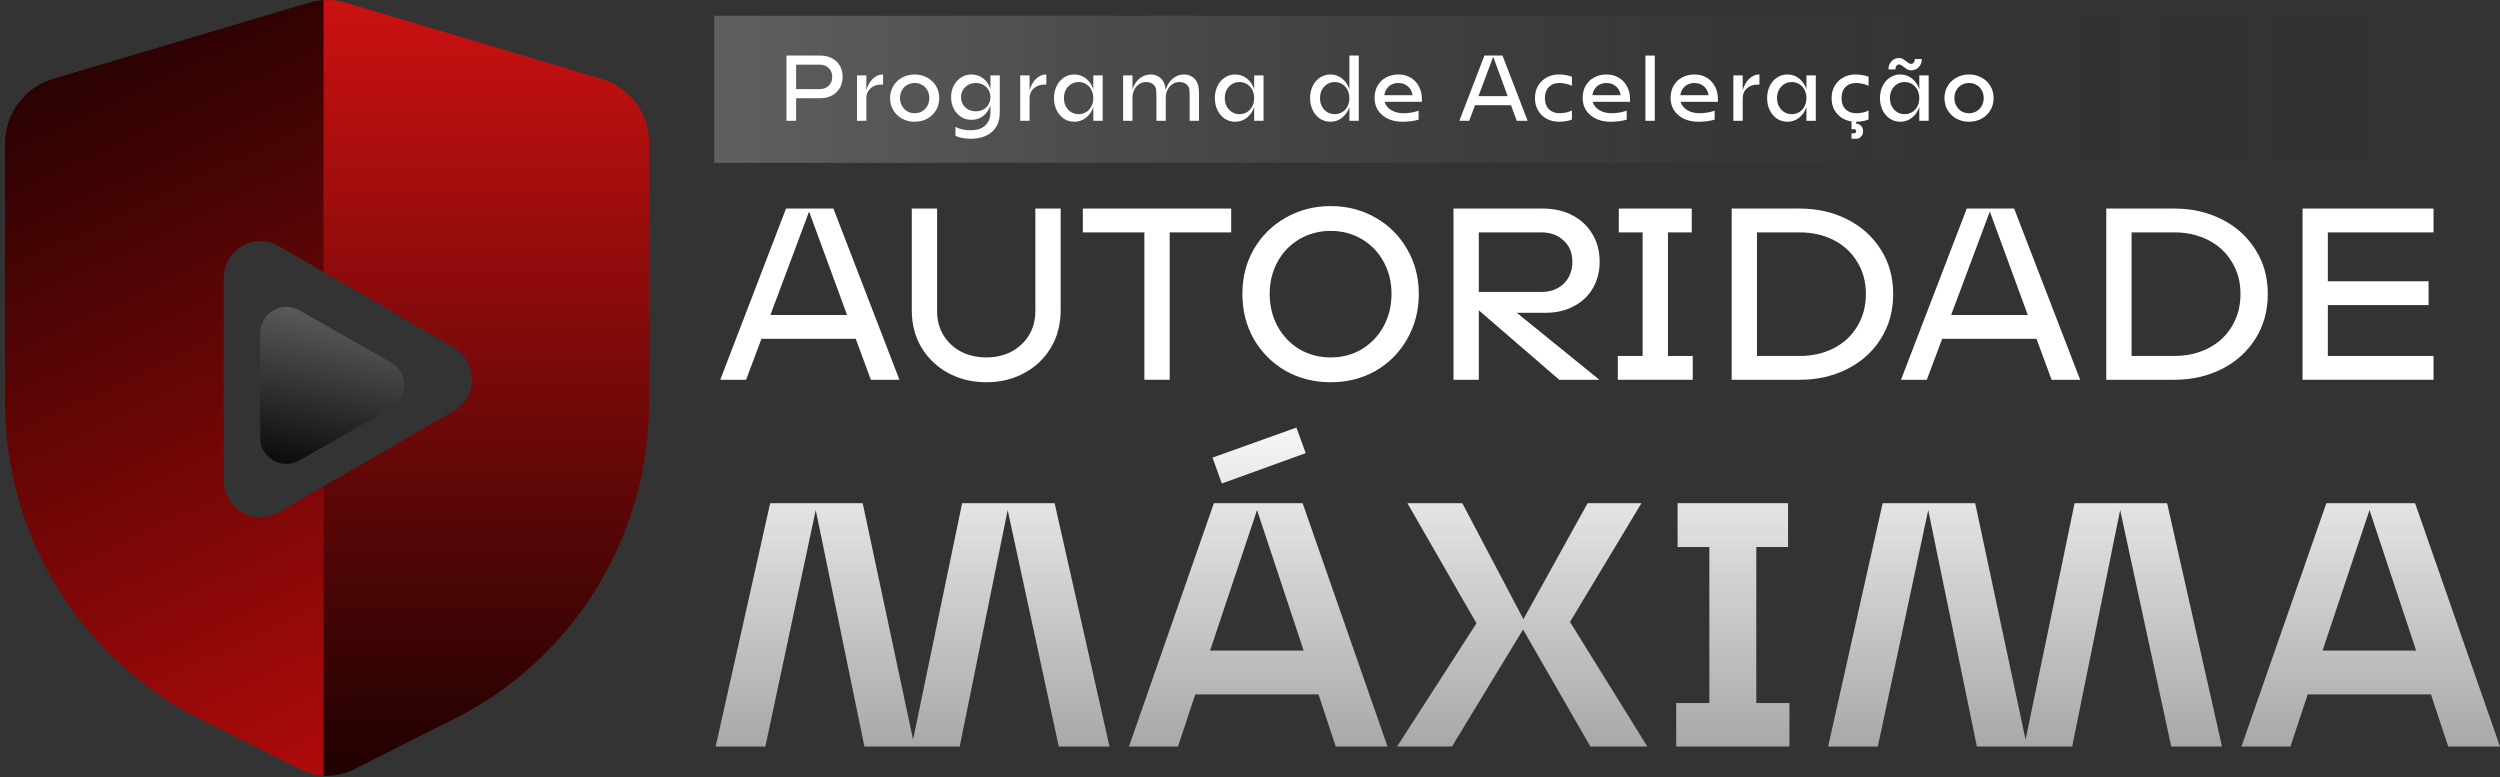
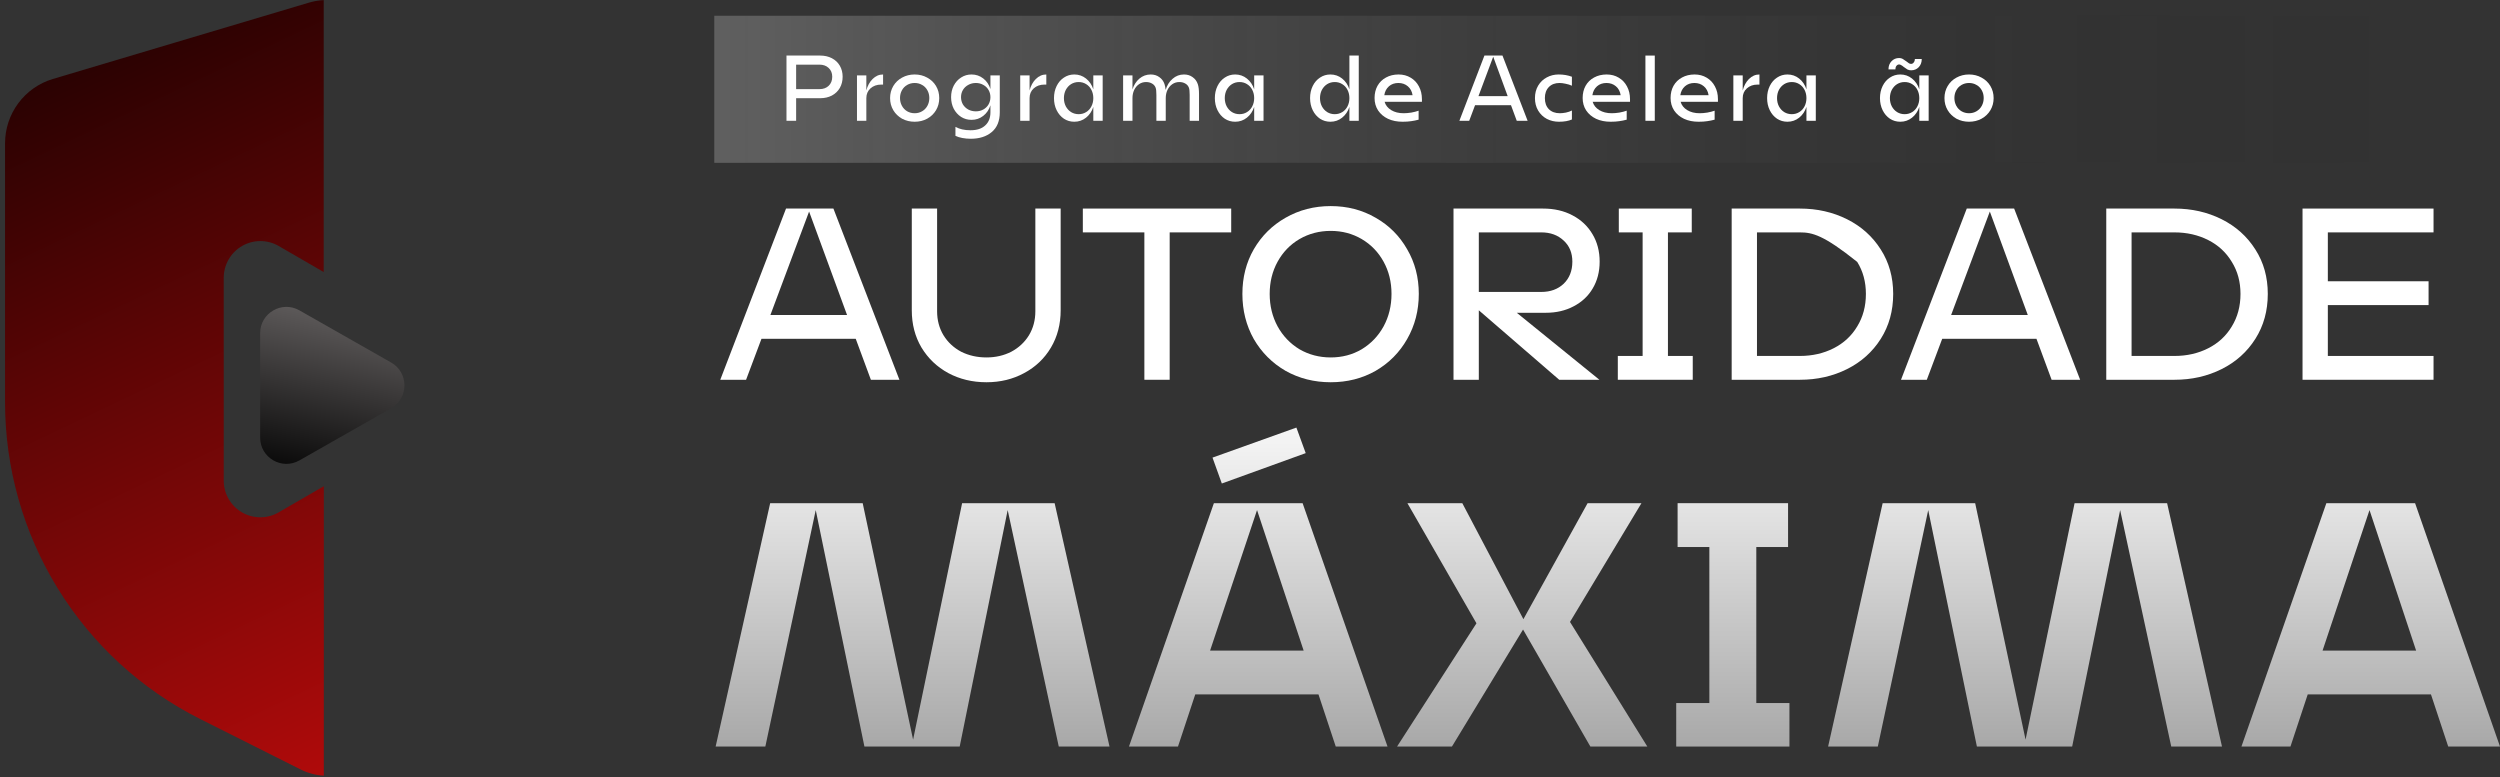
<svg xmlns="http://www.w3.org/2000/svg" width="476" height="148" viewBox="0 0 476 148" fill="none">
  <rect x="0" y="0" width="476" height="148" fill="#333333" stroke="none" />
  <path d="M42.597 52.891V91.493C42.596 92.722 42.917 93.929 43.528 94.994C44.14 96.059 45.02 96.943 46.081 97.558C47.142 98.172 48.345 98.495 49.57 98.495C50.795 98.494 51.998 98.169 53.058 97.554L61.655 92.57V147.683C60.106 147.6 58.59 147.195 57.207 146.489L38.047 136.867C26.897 131.258 17.524 122.648 10.974 112C4.424 101.351 0.957 89.084 0.961 76.571V27.284C0.961 24.532 1.847 21.853 3.487 19.646C5.127 17.44 7.433 15.823 10.062 15.037L58.668 0.548C59.63 0.248 60.627 0.07 61.633 0.021V51.799L53.036 46.823C51.975 46.215 50.775 45.897 49.553 45.9C48.332 45.904 47.133 46.229 46.076 46.843C45.019 47.458 44.142 48.34 43.531 49.401C42.921 50.462 42.599 51.666 42.597 52.891Z" fill="url(#paint0_linear_198_82)" />
-   <path d="M123.599 27.284V76.571C123.602 89.084 120.136 101.352 113.586 112C107.036 122.648 97.662 131.258 86.513 136.867L67.36 146.489C65.591 147.391 63.614 147.803 61.633 147.683V92.57L86.367 78.25C87.427 77.636 88.308 76.754 88.92 75.69C89.533 74.627 89.855 73.421 89.855 72.192C89.855 70.964 89.533 69.758 88.92 68.694C88.308 67.631 87.427 66.748 86.367 66.135L61.633 51.8V0.021C63.079 -0.063 64.527 0.108 65.914 0.527L114.498 15.016C117.13 15.803 119.438 17.423 121.079 19.634C122.72 21.845 123.602 24.528 123.599 27.284Z" fill="url(#paint1_linear_198_82)" />
  <path d="M74.479 69.03C77.85 70.947 77.85 75.805 74.479 77.722L57.005 87.662C53.672 89.558 49.533 87.151 49.533 83.316L49.533 63.436C49.533 59.601 53.672 57.194 57.005 59.09L74.479 69.03Z" fill="url(#paint2_linear_198_82)" />
  <path d="M162.934 64.513H144.982L142.053 72.308H137.14L149.659 39.711H158.682L171.248 72.308H165.815L162.934 64.513ZM161.28 59.978L154.052 40.278L146.683 59.978H161.28Z" fill="url(#paint3_linear_198_82)" />
  <path d="M187.825 72.78C185.148 72.78 182.722 72.198 180.549 71.032C178.408 69.867 176.707 68.245 175.447 66.166C174.219 64.088 173.605 61.726 173.605 59.08V39.711H178.424V59.269C178.424 60.97 178.833 62.498 179.652 63.852C180.471 65.174 181.589 66.214 183.006 66.97C184.455 67.694 186.061 68.056 187.825 68.056C189.557 68.056 191.131 67.694 192.549 66.97C193.966 66.214 195.084 65.174 195.903 63.852C196.722 62.498 197.131 60.97 197.131 59.269V39.711H201.95V59.08C201.95 61.726 201.336 64.088 200.107 66.166C198.879 68.245 197.178 69.867 195.005 71.032C192.864 72.198 190.47 72.78 187.825 72.78Z" fill="url(#paint4_linear_198_82)" />
  <path d="M234.422 44.247H222.706V72.308H217.888V44.247H206.172V39.711H234.422V44.247Z" fill="url(#paint5_linear_198_82)" />
  <path d="M253.369 72.78C250.22 72.78 247.354 72.056 244.771 70.607C242.22 69.127 240.205 67.111 238.724 64.56C237.276 61.978 236.551 59.112 236.551 55.962C236.551 52.813 237.276 49.978 238.724 47.459C240.205 44.908 242.22 42.908 244.771 41.459C247.354 39.979 250.22 39.239 253.369 39.239C256.519 39.239 259.369 39.979 261.92 41.459C264.471 42.908 266.471 44.908 267.92 47.459C269.4 49.978 270.14 52.813 270.14 55.962C270.14 59.112 269.4 61.978 267.92 64.56C266.471 67.111 264.471 69.127 261.92 70.607C259.369 72.056 256.519 72.78 253.369 72.78ZM253.369 68.056C255.542 68.056 257.511 67.537 259.274 66.497C261.038 65.426 262.424 63.978 263.432 62.151C264.439 60.293 264.943 58.23 264.943 55.962C264.943 53.695 264.439 51.648 263.432 49.821C262.424 47.994 261.038 46.561 259.274 45.522C257.511 44.483 255.542 43.963 253.369 43.963C251.196 43.963 249.212 44.483 247.417 45.522C245.653 46.561 244.267 47.994 243.26 49.821C242.252 51.648 241.748 53.695 241.748 55.962C241.748 58.23 242.252 60.293 243.26 62.151C244.267 63.978 245.653 65.426 247.417 66.497C249.212 67.537 251.196 68.056 253.369 68.056Z" fill="url(#paint6_linear_198_82)" />
  <path d="M288.794 59.553L304.526 72.308H296.873L281.566 59.08V72.308H276.748V39.711H293.802C295.912 39.711 297.77 40.137 299.376 40.987C301.014 41.837 302.29 43.034 303.203 44.577C304.116 46.089 304.573 47.837 304.573 49.821C304.573 51.742 304.132 53.443 303.25 54.923C302.4 56.372 301.187 57.506 299.613 58.325C298.069 59.143 296.306 59.553 294.321 59.553H288.794ZM281.566 55.584H293.471C295.203 55.584 296.621 55.065 297.723 54.026C298.825 52.955 299.376 51.553 299.376 49.821C299.376 48.152 298.825 46.813 297.723 45.806C296.621 44.766 295.203 44.247 293.471 44.247H281.566V55.584Z" fill="url(#paint7_linear_198_82)" />
  <path d="M322.299 67.773V72.308H308.032V67.773H312.756V44.247H308.221V39.711H322.11V44.247H317.575V67.773H322.299Z" fill="url(#paint8_linear_198_82)" />
-   <path d="M342.701 39.711C345.976 39.711 348.968 40.389 351.677 41.743C354.385 43.097 356.527 45.018 358.102 47.506C359.676 49.963 360.464 52.782 360.464 55.962C360.464 59.175 359.676 62.025 358.102 64.513C356.527 67.001 354.385 68.922 351.677 70.276C348.968 71.631 345.976 72.308 342.701 72.308H329.71V39.711H342.701ZM342.701 67.773C345.063 67.773 347.205 67.285 349.126 66.308C351.047 65.332 352.543 63.946 353.614 62.151C354.716 60.356 355.267 58.293 355.267 55.962C355.267 53.663 354.716 51.632 353.614 49.868C352.543 48.073 351.047 46.687 349.126 45.711C347.205 44.735 345.063 44.247 342.701 44.247H334.528V67.773H342.701Z" fill="url(#paint9_linear_198_82)" />
+   <path d="M342.701 39.711C345.976 39.711 348.968 40.389 351.677 41.743C354.385 43.097 356.527 45.018 358.102 47.506C359.676 49.963 360.464 52.782 360.464 55.962C360.464 59.175 359.676 62.025 358.102 64.513C356.527 67.001 354.385 68.922 351.677 70.276C348.968 71.631 345.976 72.308 342.701 72.308H329.71V39.711H342.701ZM342.701 67.773C345.063 67.773 347.205 67.285 349.126 66.308C351.047 65.332 352.543 63.946 353.614 62.151C354.716 60.356 355.267 58.293 355.267 55.962C355.267 53.663 354.716 51.632 353.614 49.868C347.205 44.735 345.063 44.247 342.701 44.247H334.528V67.773H342.701Z" fill="url(#paint9_linear_198_82)" />
  <path d="M387.745 64.513H369.793L366.864 72.308H361.951L374.47 39.711H383.493L396.059 72.308H390.627L387.745 64.513ZM386.091 59.978L378.863 40.278L371.494 59.978H386.091Z" fill="url(#paint10_linear_198_82)" />
  <path d="M414.024 39.711C417.3 39.711 420.292 40.389 423 41.743C425.709 43.097 427.85 45.018 429.425 47.506C431 49.963 431.787 52.782 431.787 55.962C431.787 59.175 431 62.025 429.425 64.513C427.85 67.001 425.709 68.922 423 70.276C420.292 71.631 417.3 72.308 414.024 72.308H401.033V39.711H414.024ZM414.024 67.773C416.386 67.773 418.528 67.285 420.449 66.308C422.37 65.332 423.866 63.946 424.937 62.151C426.039 60.356 426.59 58.293 426.59 55.962C426.59 53.663 426.039 51.632 424.937 49.868C423.866 48.073 422.37 46.687 420.449 45.711C418.528 44.735 416.386 44.247 414.024 44.247H405.852V67.773H414.024Z" fill="url(#paint11_linear_198_82)" />
  <path d="M443.22 44.247V53.553H462.4V58.088H443.22V67.773H463.345V72.308H438.402V39.711H463.345V44.247H443.22Z" fill="url(#paint12_linear_198_82)" />
  <path d="M211.251 142.143H201.589L191.862 97.12L182.726 142.143H164.585L155.317 97.12L145.721 142.143H136.257L146.641 95.805H164.256L173.852 140.828L183.186 95.805H200.801L211.251 142.143Z" fill="url(#paint13_linear_198_82)" />
  <path d="M251.039 132.218H227.575L224.288 142.143H214.955L231.124 95.805H248.016L264.184 142.143H254.325L251.039 132.218ZM248.213 123.871L239.34 97.12L230.401 123.871H248.213ZM230.861 87.129L246.833 81.411L248.607 86.275L232.635 92.059L230.861 87.129Z" fill="url(#paint14_linear_198_82)" />
  <path d="M302.806 142.143L289.989 119.861L276.449 142.143H265.999L281.116 118.678L267.97 95.805H278.421L290.055 117.89L302.28 95.805H312.533L298.928 118.415L313.651 142.143H302.806Z" fill="url(#paint15_linear_198_82)" />
  <path d="M340.71 133.861V142.143H319.152V133.861H325.462V104.153H319.415V95.805H340.447V104.153H334.4V133.861H340.71Z" fill="url(#paint16_linear_198_82)" />
  <path d="M423.067 142.143H413.405L403.677 97.12L394.541 142.143H376.4L367.133 97.12L357.537 142.143H348.072L358.457 95.805H376.072L385.668 140.828L395.001 95.805H412.616L423.067 142.143Z" fill="url(#paint17_linear_198_82)" />
  <path d="M462.855 132.218H439.39L436.104 142.143H426.77L442.939 95.805H459.831L476 142.143H466.141L462.855 132.218ZM460.028 123.871L451.155 97.12L442.216 123.871H460.028Z" fill="url(#paint18_linear_198_82)" />
  <rect x="136" y="3" width="327" height="28" fill="url(#paint19_linear_198_82)" />
  <path d="M156.172 10.58C157 10.58 157.738 10.748 158.386 11.084C159.034 11.42 159.538 11.894 159.898 12.506C160.258 13.118 160.438 13.82 160.438 14.612C160.438 15.416 160.258 16.13 159.898 16.754C159.538 17.366 159.034 17.846 158.386 18.194C157.738 18.53 157 18.698 156.172 18.698H151.582V23H149.746V10.58H156.172ZM156.028 16.97C156.748 16.97 157.33 16.76 157.774 16.34C158.23 15.908 158.458 15.332 158.458 14.612C158.458 13.916 158.23 13.358 157.774 12.938C157.33 12.518 156.748 12.308 156.028 12.308H151.582V16.97H156.028Z" fill="white" />
  <path d="M164.951 17.222C165.179 16.334 165.575 15.608 166.139 15.044C166.715 14.468 167.381 14.18 168.137 14.18V16.106H167.759C166.955 16.106 166.283 16.346 165.743 16.826C165.215 17.306 164.951 17.924 164.951 18.68V23H163.169V14.36H164.951V17.222Z" fill="white" />
  <path d="M174.152 23.18C173.276 23.18 172.478 22.988 171.758 22.604C171.05 22.208 170.492 21.668 170.084 20.984C169.676 20.3 169.472 19.532 169.472 18.68C169.472 17.828 169.676 17.06 170.084 16.376C170.492 15.692 171.05 15.158 171.758 14.774C172.478 14.378 173.276 14.18 174.152 14.18C175.028 14.18 175.82 14.378 176.528 14.774C177.248 15.158 177.812 15.692 178.22 16.376C178.628 17.06 178.832 17.828 178.832 18.68C178.832 19.532 178.628 20.3 178.22 20.984C177.812 21.668 177.248 22.208 176.528 22.604C175.82 22.988 175.028 23.18 174.152 23.18ZM174.152 21.56C174.68 21.56 175.154 21.434 175.574 21.182C176.006 20.93 176.342 20.582 176.582 20.138C176.822 19.694 176.942 19.202 176.942 18.662C176.942 18.122 176.822 17.636 176.582 17.204C176.342 16.76 176.006 16.418 175.574 16.178C175.154 15.926 174.68 15.8 174.152 15.8C173.624 15.8 173.144 15.926 172.712 16.178C172.292 16.418 171.962 16.76 171.722 17.204C171.482 17.636 171.362 18.122 171.362 18.662C171.362 19.202 171.482 19.694 171.722 20.138C171.962 20.582 172.292 20.93 172.712 21.182C173.144 21.434 173.624 21.56 174.152 21.56Z" fill="white" />
  <path d="M190.359 14.36V21.38C190.359 23.036 189.849 24.29 188.829 25.142C187.821 25.994 186.483 26.42 184.815 26.42C184.287 26.42 183.759 26.372 183.231 26.276C182.715 26.18 182.277 26.042 181.917 25.862V24.152C182.337 24.38 182.769 24.542 183.213 24.638C183.669 24.746 184.191 24.8 184.779 24.8C186.003 24.8 186.939 24.494 187.587 23.882C188.247 23.282 188.577 22.448 188.577 21.38V20.048C188.313 20.888 187.857 21.56 187.209 22.064C186.561 22.568 185.817 22.82 184.977 22.82C184.245 22.82 183.585 22.634 182.997 22.262C182.409 21.878 181.941 21.362 181.593 20.714C181.257 20.054 181.089 19.316 181.089 18.5C181.089 17.684 181.257 16.952 181.593 16.304C181.941 15.644 182.409 15.128 182.997 14.756C183.585 14.372 184.245 14.18 184.977 14.18C185.817 14.18 186.561 14.432 187.209 14.936C187.857 15.44 188.313 16.112 188.577 16.952V14.36H190.359ZM185.805 21.2C186.321 21.2 186.789 21.086 187.209 20.858C187.641 20.618 187.977 20.294 188.217 19.886C188.457 19.466 188.577 19.004 188.577 18.5C188.577 17.996 188.457 17.54 188.217 17.132C187.977 16.712 187.641 16.388 187.209 16.16C186.789 15.92 186.321 15.8 185.805 15.8C185.277 15.8 184.797 15.92 184.365 16.16C183.933 16.388 183.591 16.712 183.339 17.132C183.099 17.54 182.979 17.996 182.979 18.5C182.979 19.004 183.099 19.466 183.339 19.886C183.591 20.294 183.933 20.618 184.365 20.858C184.797 21.086 185.277 21.2 185.805 21.2Z" fill="white" />
  <path d="M196.032 17.222C196.26 16.334 196.656 15.608 197.22 15.044C197.796 14.468 198.462 14.18 199.218 14.18V16.106H198.84C198.036 16.106 197.364 16.346 196.824 16.826C196.296 17.306 196.032 17.924 196.032 18.68V23H194.25V14.36H196.032V17.222Z" fill="white" />
  <path d="M209.949 14.36V23H208.167V20.354C207.891 21.206 207.429 21.89 206.781 22.406C206.133 22.922 205.389 23.18 204.549 23.18C203.817 23.18 203.157 22.988 202.569 22.604C201.981 22.208 201.519 21.668 201.183 20.984C200.847 20.3 200.679 19.532 200.679 18.68C200.679 17.828 200.847 17.06 201.183 16.376C201.519 15.692 201.981 15.158 202.569 14.774C203.157 14.378 203.817 14.18 204.549 14.18C205.389 14.18 206.133 14.438 206.781 14.954C207.429 15.47 207.891 16.154 208.167 17.006V14.36H209.949ZM205.377 21.74C205.905 21.74 206.379 21.608 206.799 21.344C207.231 21.08 207.567 20.714 207.807 20.246C208.047 19.778 208.167 19.256 208.167 18.68C208.167 18.104 208.047 17.582 207.807 17.114C207.567 16.646 207.231 16.28 206.799 16.016C206.379 15.752 205.905 15.62 205.377 15.62C204.849 15.62 204.369 15.752 203.937 16.016C203.517 16.28 203.181 16.646 202.929 17.114C202.689 17.582 202.569 18.104 202.569 18.68C202.569 19.256 202.689 19.778 202.929 20.246C203.181 20.714 203.517 21.08 203.937 21.344C204.369 21.608 204.849 21.74 205.377 21.74Z" fill="white" />
  <path d="M228.06 16.016C228.216 16.472 228.294 17.108 228.294 17.924V23H226.512V18.086C226.512 17.726 226.5 17.45 226.476 17.258C226.464 17.054 226.428 16.868 226.368 16.7C226.236 16.352 226.008 16.088 225.684 15.908C225.36 15.716 224.982 15.62 224.55 15.62C224.046 15.62 223.596 15.758 223.2 16.034C222.816 16.298 222.51 16.664 222.282 17.132C222.066 17.6 221.958 18.116 221.958 18.68V23H220.176V18.086C220.176 17.726 220.164 17.45 220.14 17.258C220.128 17.054 220.092 16.868 220.032 16.7C219.9 16.352 219.672 16.088 219.348 15.908C219.024 15.716 218.646 15.62 218.214 15.62C217.71 15.62 217.26 15.758 216.864 16.034C216.48 16.298 216.174 16.664 215.946 17.132C215.73 17.6 215.622 18.116 215.622 18.68V23H213.84V14.36H215.622V17.024C215.886 16.184 216.324 15.5 216.936 14.972C217.56 14.444 218.28 14.18 219.096 14.18C219.732 14.18 220.278 14.348 220.734 14.684C221.202 15.008 221.532 15.452 221.724 16.016C221.82 16.304 221.892 16.67 221.94 17.114C222.192 16.25 222.63 15.548 223.254 15.008C223.878 14.456 224.604 14.18 225.432 14.18C226.068 14.18 226.614 14.348 227.07 14.684C227.538 15.008 227.868 15.452 228.06 16.016Z" fill="white" />
  <path d="M240.577 14.36V23H238.795V20.354C238.519 21.206 238.057 21.89 237.409 22.406C236.761 22.922 236.017 23.18 235.177 23.18C234.445 23.18 233.785 22.988 233.197 22.604C232.609 22.208 232.147 21.668 231.811 20.984C231.475 20.3 231.307 19.532 231.307 18.68C231.307 17.828 231.475 17.06 231.811 16.376C232.147 15.692 232.609 15.158 233.197 14.774C233.785 14.378 234.445 14.18 235.177 14.18C236.017 14.18 236.761 14.438 237.409 14.954C238.057 15.47 238.519 16.154 238.795 17.006V14.36H240.577ZM236.005 21.74C236.533 21.74 237.007 21.608 237.427 21.344C237.859 21.08 238.195 20.714 238.435 20.246C238.675 19.778 238.795 19.256 238.795 18.68C238.795 18.104 238.675 17.582 238.435 17.114C238.195 16.646 237.859 16.28 237.427 16.016C237.007 15.752 236.533 15.62 236.005 15.62C235.477 15.62 234.997 15.752 234.565 16.016C234.145 16.28 233.809 16.646 233.557 17.114C233.317 17.582 233.197 18.104 233.197 18.68C233.197 19.256 233.317 19.778 233.557 20.246C233.809 20.714 234.145 21.08 234.565 21.344C234.997 21.608 235.477 21.74 236.005 21.74Z" fill="white" />
  <path d="M258.708 10.58V23H256.926V20.354C256.65 21.206 256.188 21.89 255.54 22.406C254.892 22.922 254.148 23.18 253.308 23.18C252.576 23.18 251.916 22.988 251.328 22.604C250.74 22.208 250.278 21.668 249.942 20.984C249.606 20.3 249.438 19.532 249.438 18.68C249.438 17.828 249.606 17.06 249.942 16.376C250.278 15.692 250.74 15.158 251.328 14.774C251.916 14.378 252.576 14.18 253.308 14.18C254.148 14.18 254.892 14.438 255.54 14.954C256.188 15.47 256.65 16.154 256.926 17.006V10.58H258.708ZM254.136 21.74C254.664 21.74 255.138 21.608 255.558 21.344C255.99 21.08 256.326 20.714 256.566 20.246C256.806 19.778 256.926 19.256 256.926 18.68C256.926 18.104 256.806 17.582 256.566 17.114C256.326 16.646 255.99 16.28 255.558 16.016C255.138 15.752 254.664 15.62 254.136 15.62C253.608 15.62 253.128 15.752 252.696 16.016C252.276 16.28 251.94 16.646 251.688 17.114C251.448 17.582 251.328 18.104 251.328 18.68C251.328 19.256 251.448 19.778 251.688 20.246C251.94 20.714 252.276 21.08 252.696 21.344C253.128 21.608 253.608 21.74 254.136 21.74Z" fill="white" />
  <path d="M270.735 19.382H263.625C263.817 20.042 264.237 20.57 264.885 20.966C265.533 21.362 266.325 21.56 267.261 21.56C267.705 21.56 268.191 21.518 268.719 21.434C269.247 21.338 269.709 21.218 270.105 21.074V22.784C269.613 22.916 269.139 23.012 268.683 23.072C268.227 23.144 267.681 23.18 267.045 23.18C266.001 23.18 265.077 22.994 264.273 22.622C263.469 22.238 262.839 21.704 262.383 21.02C261.939 20.336 261.717 19.55 261.717 18.662C261.717 17.786 261.903 17.012 262.275 16.34C262.659 15.656 263.199 15.128 263.895 14.756C264.591 14.372 265.389 14.18 266.289 14.18C267.153 14.18 267.921 14.384 268.593 14.792C269.265 15.188 269.787 15.74 270.159 16.448C270.543 17.156 270.735 17.966 270.735 18.878V19.382ZM266.253 15.8C265.533 15.8 264.933 16.01 264.453 16.43C263.973 16.85 263.679 17.414 263.571 18.122H268.953C268.845 17.414 268.545 16.85 268.053 16.43C267.561 16.01 266.961 15.8 266.253 15.8Z" fill="white" />
  <path d="M287.692 20.03H280.852L279.736 23H277.864L282.634 10.58H286.072L290.86 23H288.79L287.692 20.03ZM287.062 18.302L284.308 10.796L281.5 18.302H287.062Z" fill="white" />
  <path d="M296.826 23.18C295.986 23.18 295.217 23 294.521 22.64C293.825 22.268 293.274 21.74 292.866 21.056C292.458 20.372 292.254 19.58 292.254 18.68C292.254 17.78 292.458 16.988 292.866 16.304C293.274 15.62 293.82 15.098 294.504 14.738C295.188 14.366 295.943 14.18 296.771 14.18C297.683 14.18 298.524 14.324 299.292 14.612V16.322C298.932 16.154 298.53 16.028 298.086 15.944C297.654 15.848 297.27 15.8 296.934 15.8C296.082 15.8 295.404 16.058 294.9 16.574C294.396 17.09 294.144 17.792 294.144 18.68C294.144 19.568 294.396 20.27 294.9 20.786C295.416 21.302 296.112 21.56 296.988 21.56C297.336 21.56 297.726 21.518 298.158 21.434C298.602 21.338 298.98 21.206 299.292 21.038V22.748C298.644 23.036 297.822 23.18 296.826 23.18Z" fill="white" />
  <path d="M310.354 19.382H303.244C303.436 20.042 303.856 20.57 304.504 20.966C305.152 21.362 305.944 21.56 306.88 21.56C307.324 21.56 307.81 21.518 308.338 21.434C308.866 21.338 309.328 21.218 309.724 21.074V22.784C309.232 22.916 308.758 23.012 308.302 23.072C307.846 23.144 307.3 23.18 306.664 23.18C305.62 23.18 304.696 22.994 303.892 22.622C303.088 22.238 302.458 21.704 302.002 21.02C301.558 20.336 301.336 19.55 301.336 18.662C301.336 17.786 301.522 17.012 301.894 16.34C302.278 15.656 302.818 15.128 303.514 14.756C304.21 14.372 305.008 14.18 305.908 14.18C306.772 14.18 307.54 14.384 308.212 14.792C308.884 15.188 309.406 15.74 309.778 16.448C310.162 17.156 310.354 17.966 310.354 18.878V19.382ZM305.872 15.8C305.152 15.8 304.552 16.01 304.072 16.43C303.592 16.85 303.298 17.414 303.19 18.122H308.572C308.464 17.414 308.164 16.85 307.672 16.43C307.18 16.01 306.58 15.8 305.872 15.8Z" fill="white" />
  <path d="M313.288 10.58H315.07V23H313.288V10.58Z" fill="white" />
  <path d="M327.097 19.382H319.987C320.179 20.042 320.599 20.57 321.247 20.966C321.895 21.362 322.687 21.56 323.623 21.56C324.067 21.56 324.553 21.518 325.081 21.434C325.609 21.338 326.071 21.218 326.467 21.074V22.784C325.975 22.916 325.501 23.012 325.045 23.072C324.589 23.144 324.043 23.18 323.407 23.18C322.363 23.18 321.439 22.994 320.635 22.622C319.831 22.238 319.201 21.704 318.745 21.02C318.301 20.336 318.079 19.55 318.079 18.662C318.079 17.786 318.265 17.012 318.637 16.34C319.021 15.656 319.561 15.128 320.257 14.756C320.953 14.372 321.751 14.18 322.651 14.18C323.515 14.18 324.283 14.384 324.955 14.792C325.627 15.188 326.149 15.74 326.521 16.448C326.905 17.156 327.097 17.966 327.097 18.878V19.382ZM322.615 15.8C321.895 15.8 321.295 16.01 320.815 16.43C320.335 16.85 320.041 17.414 319.933 18.122H325.315C325.207 17.414 324.907 16.85 324.415 16.43C323.923 16.01 323.323 15.8 322.615 15.8Z" fill="white" />
  <path d="M331.812 17.222C332.04 16.334 332.436 15.608 333 15.044C333.576 14.468 334.242 14.18 334.998 14.18V16.106H334.62C333.816 16.106 333.144 16.346 332.604 16.826C332.076 17.306 331.812 17.924 331.812 18.68V23H330.03V14.36H331.812V17.222Z" fill="white" />
  <path d="M345.728 14.36V23H343.946V20.354C343.67 21.206 343.208 21.89 342.56 22.406C341.912 22.922 341.168 23.18 340.328 23.18C339.596 23.18 338.936 22.988 338.348 22.604C337.76 22.208 337.298 21.668 336.962 20.984C336.626 20.3 336.458 19.532 336.458 18.68C336.458 17.828 336.626 17.06 336.962 16.376C337.298 15.692 337.76 15.158 338.348 14.774C338.936 14.378 339.596 14.18 340.328 14.18C341.168 14.18 341.912 14.438 342.56 14.954C343.208 15.47 343.67 16.154 343.946 17.006V14.36H345.728ZM341.156 21.74C341.684 21.74 342.158 21.608 342.578 21.344C343.01 21.08 343.346 20.714 343.586 20.246C343.826 19.778 343.946 19.256 343.946 18.68C343.946 18.104 343.826 17.582 343.586 17.114C343.346 16.646 343.01 16.28 342.578 16.016C342.158 15.752 341.684 15.62 341.156 15.62C340.628 15.62 340.148 15.752 339.716 16.016C339.296 16.28 338.96 16.646 338.708 17.114C338.468 17.582 338.348 18.104 338.348 18.68C338.348 19.256 338.468 19.778 338.708 20.246C338.96 20.714 339.296 21.08 339.716 21.344C340.148 21.608 340.628 21.74 341.156 21.74Z" fill="white" />
-   <path d="M353.418 15.8C352.566 15.8 351.888 16.058 351.384 16.574C350.88 17.09 350.628 17.792 350.628 18.68C350.628 19.568 350.88 20.27 351.384 20.786C351.9 21.302 352.596 21.56 353.472 21.56C353.82 21.56 354.21 21.518 354.642 21.434C355.086 21.338 355.464 21.206 355.776 21.038V22.748C355.14 23.024 354.354 23.168 353.418 23.18V23.558C353.79 23.558 354.102 23.69 354.354 23.954C354.606 24.23 354.732 24.572 354.732 24.98C354.732 25.4 354.606 25.742 354.354 26.006C354.102 26.282 353.79 26.42 353.418 26.42H352.536V25.376H353.058C353.154 25.376 353.238 25.34 353.31 25.268C353.382 25.196 353.418 25.1 353.418 24.98C353.418 24.872 353.382 24.782 353.31 24.71C353.238 24.638 353.154 24.602 353.058 24.602H352.536V23.126C351.816 23.018 351.168 22.772 350.592 22.388C350.016 21.992 349.56 21.482 349.224 20.858C348.9 20.222 348.738 19.496 348.738 18.68C348.738 17.78 348.942 16.988 349.35 16.304C349.758 15.62 350.304 15.098 350.988 14.738C351.672 14.366 352.428 14.18 353.256 14.18C354.168 14.18 355.008 14.324 355.776 14.612V16.322C355.416 16.154 355.014 16.028 354.57 15.944C354.138 15.848 353.754 15.8 353.418 15.8Z" fill="white" />
  <path d="M367.217 14.36V23H365.435V20.354C365.159 21.206 364.697 21.89 364.049 22.406C363.401 22.922 362.657 23.18 361.817 23.18C361.085 23.18 360.425 22.988 359.837 22.604C359.249 22.208 358.787 21.668 358.451 20.984C358.115 20.3 357.947 19.532 357.947 18.68C357.947 17.828 358.115 17.06 358.451 16.376C358.787 15.692 359.249 15.158 359.837 14.774C360.425 14.378 361.085 14.18 361.817 14.18C362.657 14.18 363.401 14.438 364.049 14.954C364.697 15.47 365.159 16.154 365.435 17.006V14.36H367.217ZM362.645 21.74C363.173 21.74 363.647 21.608 364.067 21.344C364.499 21.08 364.835 20.714 365.075 20.246C365.315 19.778 365.435 19.256 365.435 18.68C365.435 18.104 365.315 17.582 365.075 17.114C364.835 16.646 364.499 16.28 364.067 16.016C363.647 15.752 363.173 15.62 362.645 15.62C362.117 15.62 361.637 15.752 361.205 16.016C360.785 16.28 360.449 16.646 360.197 17.114C359.957 17.582 359.837 18.104 359.837 18.68C359.837 19.256 359.957 19.778 360.197 20.246C360.449 20.714 360.785 21.08 361.205 21.344C361.637 21.608 362.117 21.74 362.645 21.74ZM361.601 11.048C361.853 11.048 362.075 11.102 362.267 11.21C362.459 11.318 362.699 11.48 362.987 11.696C363.179 11.852 363.341 11.972 363.473 12.056C363.605 12.128 363.737 12.164 363.869 12.164C364.073 12.164 364.241 12.074 364.373 11.894C364.517 11.714 364.589 11.492 364.589 11.228H365.903C365.903 11.864 365.711 12.386 365.327 12.794C364.943 13.19 364.457 13.388 363.869 13.388C363.617 13.388 363.383 13.334 363.167 13.226C362.963 13.106 362.729 12.944 362.465 12.74C362.285 12.584 362.123 12.47 361.979 12.398C361.847 12.314 361.721 12.272 361.601 12.272C361.397 12.272 361.223 12.362 361.079 12.542C360.947 12.722 360.881 12.944 360.881 13.208H359.567C359.567 12.572 359.759 12.056 360.143 11.66C360.527 11.252 361.013 11.048 361.601 11.048Z" fill="white" />
  <path d="M374.906 23.18C374.03 23.18 373.232 22.988 372.512 22.604C371.804 22.208 371.246 21.668 370.838 20.984C370.43 20.3 370.226 19.532 370.226 18.68C370.226 17.828 370.43 17.06 370.838 16.376C371.246 15.692 371.804 15.158 372.512 14.774C373.232 14.378 374.03 14.18 374.906 14.18C375.782 14.18 376.574 14.378 377.282 14.774C378.002 15.158 378.566 15.692 378.974 16.376C379.382 17.06 379.586 17.828 379.586 18.68C379.586 19.532 379.382 20.3 378.974 20.984C378.566 21.668 378.002 22.208 377.282 22.604C376.574 22.988 375.782 23.18 374.906 23.18ZM374.906 21.56C375.434 21.56 375.908 21.434 376.328 21.182C376.76 20.93 377.096 20.582 377.336 20.138C377.576 19.694 377.696 19.202 377.696 18.662C377.696 18.122 377.576 17.636 377.336 17.204C377.096 16.76 376.76 16.418 376.328 16.178C375.908 15.926 375.434 15.8 374.906 15.8C374.378 15.8 373.898 15.926 373.466 16.178C373.046 16.418 372.716 16.76 372.476 17.204C372.236 17.636 372.116 18.122 372.116 18.662C372.116 19.202 372.236 19.694 372.476 20.138C372.716 20.582 373.046 20.93 373.466 21.182C373.898 21.434 374.378 21.56 374.906 21.56Z" fill="white" />
  <defs>
    <linearGradient id="paint0_linear_198_82" x1="67.302" y1="154.048" x2="-2.46" y2="7.373" gradientUnits="userSpaceOnUse">
      <stop stop-color="#B70B0B" />
      <stop offset="1" stop-color="#1F0101" />
    </linearGradient>
    <linearGradient id="paint1_linear_198_82" x1="92.616" y1="0" x2="92.616" y2="147.704" gradientUnits="userSpaceOnUse">
      <stop stop-color="#CC1111" />
      <stop offset="1" stop-color="#1F0101" />
    </linearGradient>
    <linearGradient id="paint2_linear_198_82" x1="60.395" y1="51.971" x2="51.45" y2="92.225" gradientUnits="userSpaceOnUse">
      <stop stop-color="#706C6C" />
      <stop offset="1" />
    </linearGradient>
    <linearGradient id="paint3_linear_198_82" x1="304.93" y1="74.875" x2="304.93" y2="153.953" gradientUnits="userSpaceOnUse">
      <stop stop-color="white" />
      <stop offset="1" stop-color="#999999" />
    </linearGradient>
    <linearGradient id="paint4_linear_198_82" x1="304.93" y1="74.875" x2="304.93" y2="153.953" gradientUnits="userSpaceOnUse">
      <stop stop-color="white" />
      <stop offset="1" stop-color="#999999" />
    </linearGradient>
    <linearGradient id="paint5_linear_198_82" x1="304.93" y1="74.875" x2="304.93" y2="153.953" gradientUnits="userSpaceOnUse">
      <stop stop-color="white" />
      <stop offset="1" stop-color="#999999" />
    </linearGradient>
    <linearGradient id="paint6_linear_198_82" x1="304.93" y1="74.875" x2="304.93" y2="153.953" gradientUnits="userSpaceOnUse">
      <stop stop-color="white" />
      <stop offset="1" stop-color="#999999" />
    </linearGradient>
    <linearGradient id="paint7_linear_198_82" x1="304.93" y1="74.875" x2="304.93" y2="153.953" gradientUnits="userSpaceOnUse">
      <stop stop-color="white" />
      <stop offset="1" stop-color="#999999" />
    </linearGradient>
    <linearGradient id="paint8_linear_198_82" x1="304.93" y1="74.875" x2="304.93" y2="153.953" gradientUnits="userSpaceOnUse">
      <stop stop-color="white" />
      <stop offset="1" stop-color="#999999" />
    </linearGradient>
    <linearGradient id="paint9_linear_198_82" x1="304.93" y1="74.875" x2="304.93" y2="153.953" gradientUnits="userSpaceOnUse">
      <stop stop-color="white" />
      <stop offset="1" stop-color="#999999" />
    </linearGradient>
    <linearGradient id="paint10_linear_198_82" x1="304.93" y1="74.875" x2="304.93" y2="153.953" gradientUnits="userSpaceOnUse">
      <stop stop-color="white" />
      <stop offset="1" stop-color="#999999" />
    </linearGradient>
    <linearGradient id="paint11_linear_198_82" x1="304.93" y1="74.875" x2="304.93" y2="153.953" gradientUnits="userSpaceOnUse">
      <stop stop-color="white" />
      <stop offset="1" stop-color="#999999" />
    </linearGradient>
    <linearGradient id="paint12_linear_198_82" x1="304.93" y1="74.875" x2="304.93" y2="153.953" gradientUnits="userSpaceOnUse">
      <stop stop-color="white" />
      <stop offset="1" stop-color="#999999" />
    </linearGradient>
    <linearGradient id="paint13_linear_198_82" x1="304.93" y1="74.875" x2="304.93" y2="153.953" gradientUnits="userSpaceOnUse">
      <stop stop-color="white" />
      <stop offset="1" stop-color="#999999" />
    </linearGradient>
    <linearGradient id="paint14_linear_198_82" x1="304.93" y1="74.875" x2="304.93" y2="153.953" gradientUnits="userSpaceOnUse">
      <stop stop-color="white" />
      <stop offset="1" stop-color="#999999" />
    </linearGradient>
    <linearGradient id="paint15_linear_198_82" x1="304.93" y1="74.875" x2="304.93" y2="153.953" gradientUnits="userSpaceOnUse">
      <stop stop-color="white" />
      <stop offset="1" stop-color="#999999" />
    </linearGradient>
    <linearGradient id="paint16_linear_198_82" x1="304.93" y1="74.875" x2="304.93" y2="153.953" gradientUnits="userSpaceOnUse">
      <stop stop-color="white" />
      <stop offset="1" stop-color="#999999" />
    </linearGradient>
    <linearGradient id="paint17_linear_198_82" x1="304.93" y1="74.875" x2="304.93" y2="153.953" gradientUnits="userSpaceOnUse">
      <stop stop-color="white" />
      <stop offset="1" stop-color="#999999" />
    </linearGradient>
    <linearGradient id="paint18_linear_198_82" x1="304.93" y1="74.875" x2="304.93" y2="153.953" gradientUnits="userSpaceOnUse">
      <stop stop-color="white" />
      <stop offset="1" stop-color="#999999" />
    </linearGradient>
    <linearGradient id="paint19_linear_198_82" x1="136" y1="17" x2="463" y2="17" gradientUnits="userSpaceOnUse">
      <stop stop-color="#D9D9D9" stop-opacity="0.27" />
      <stop offset="1" stop-opacity="0" />
    </linearGradient>
  </defs>
</svg>